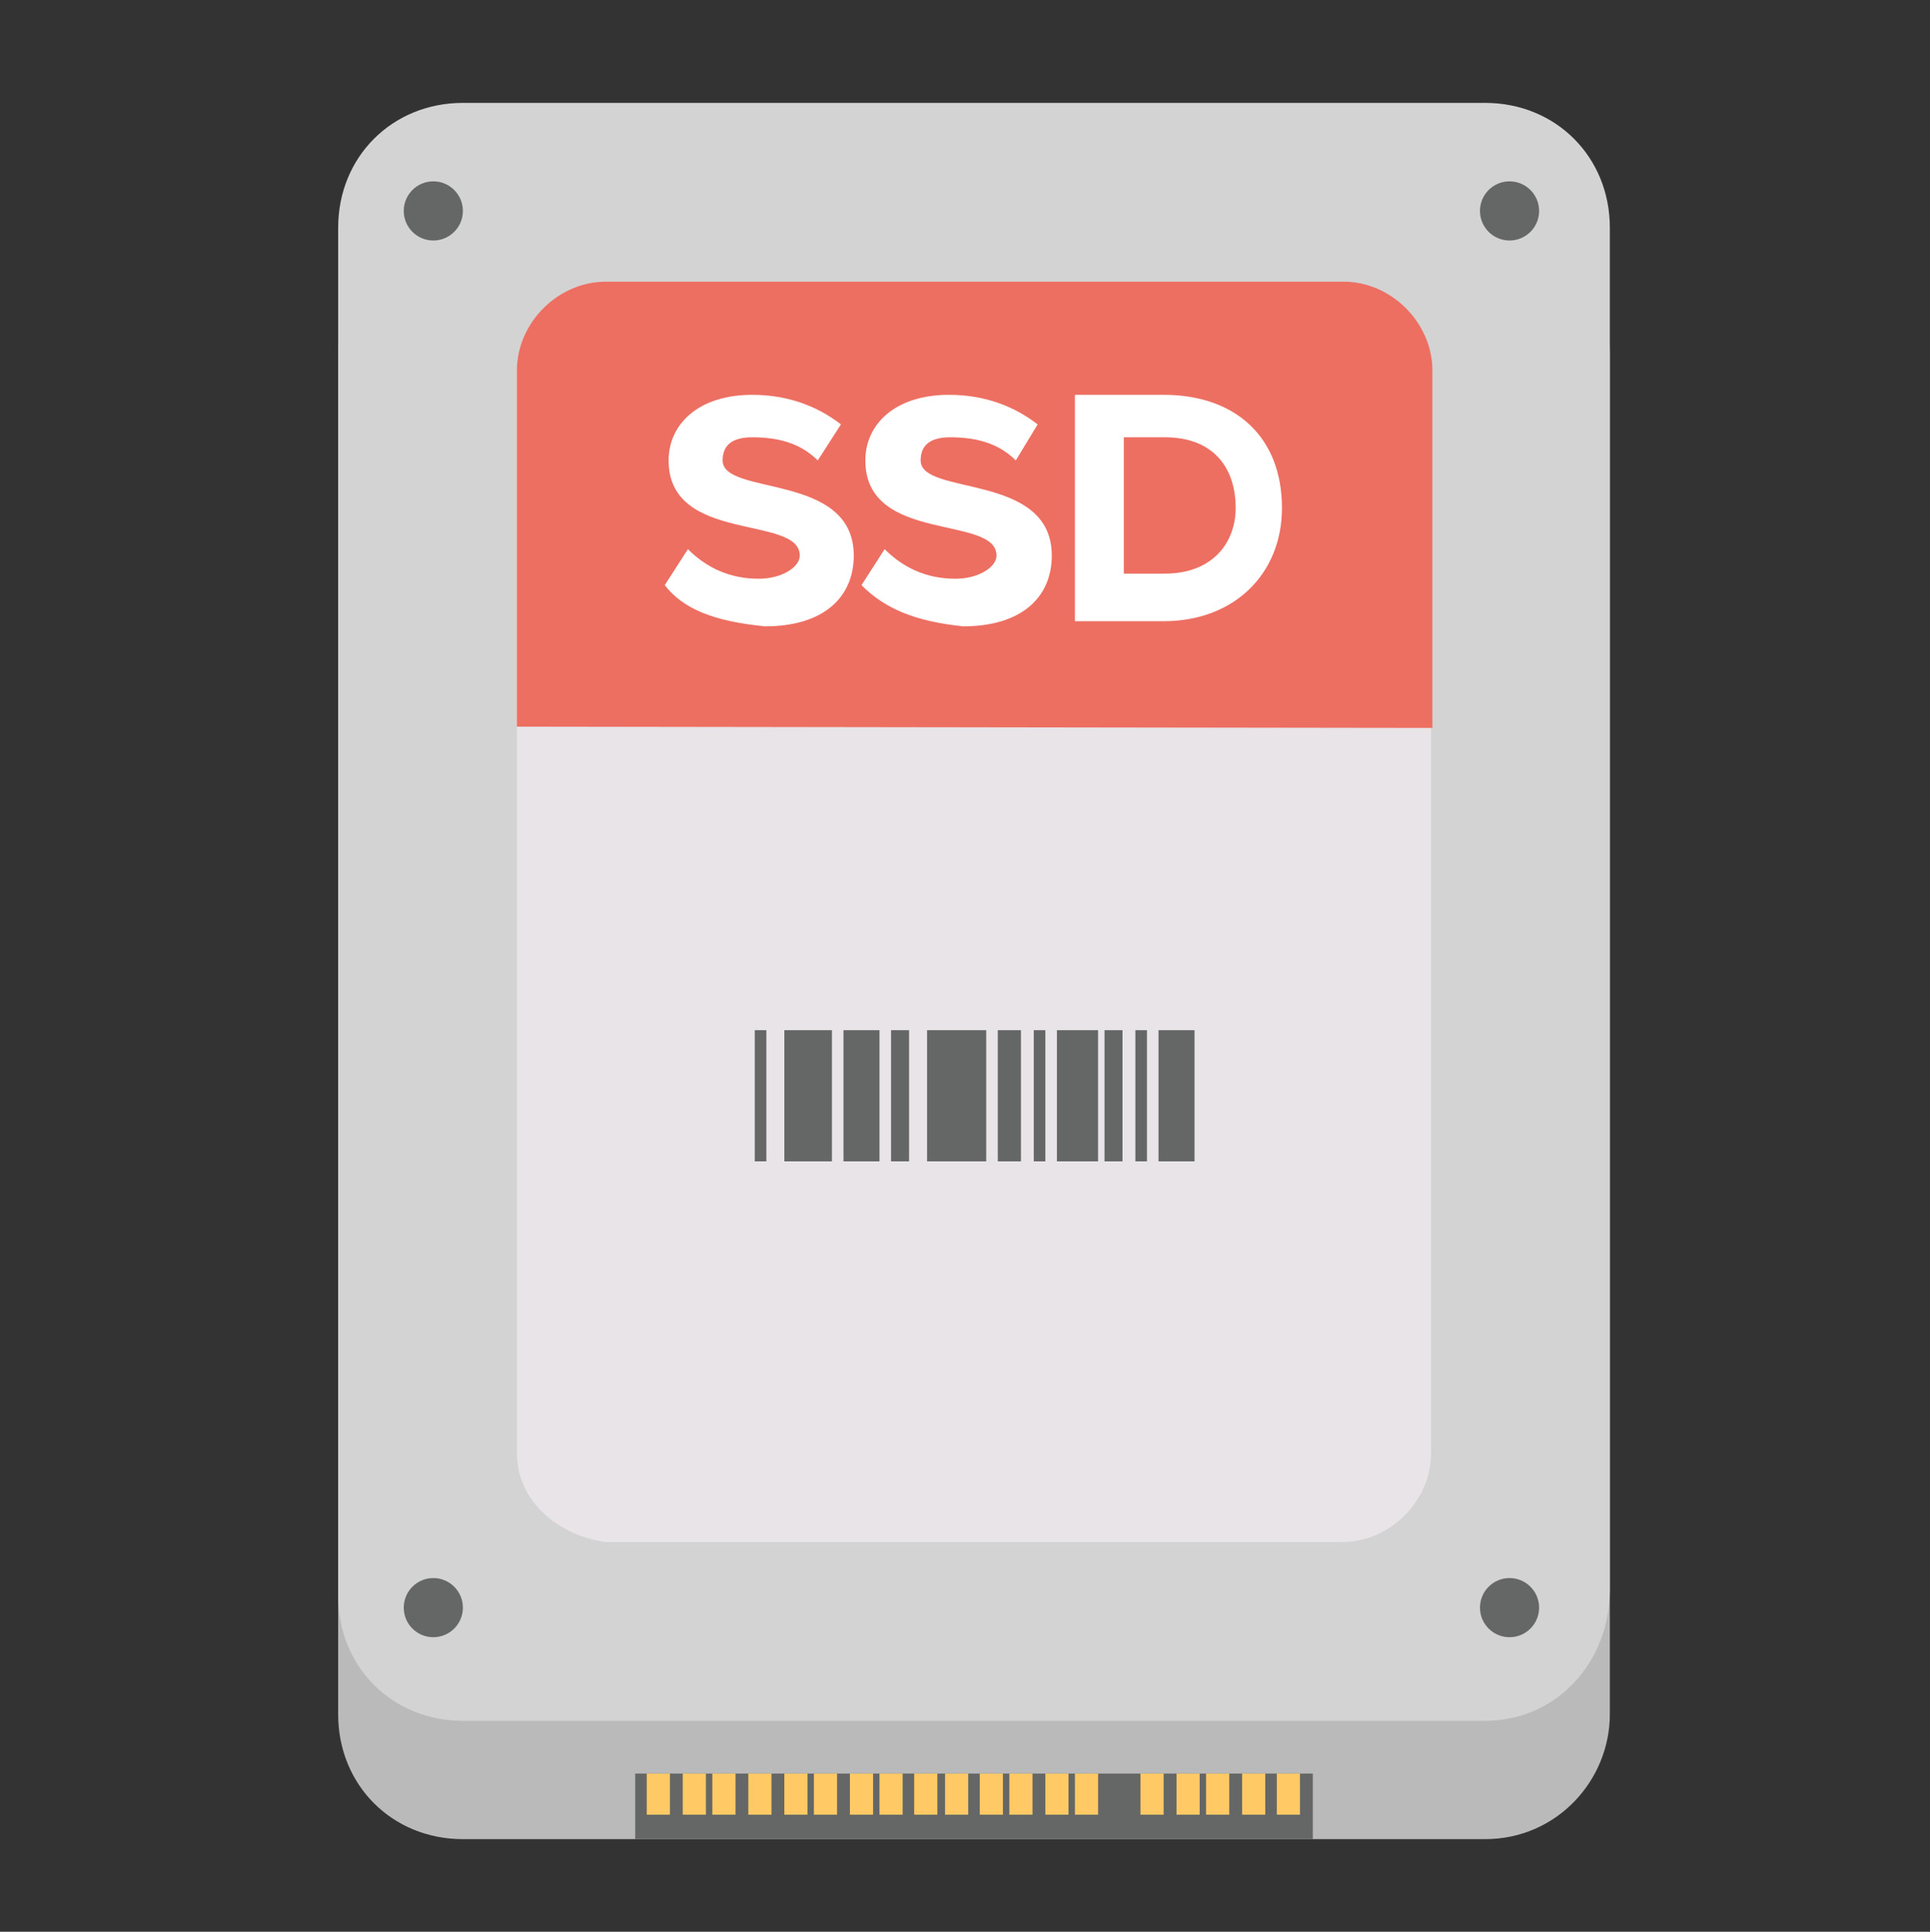
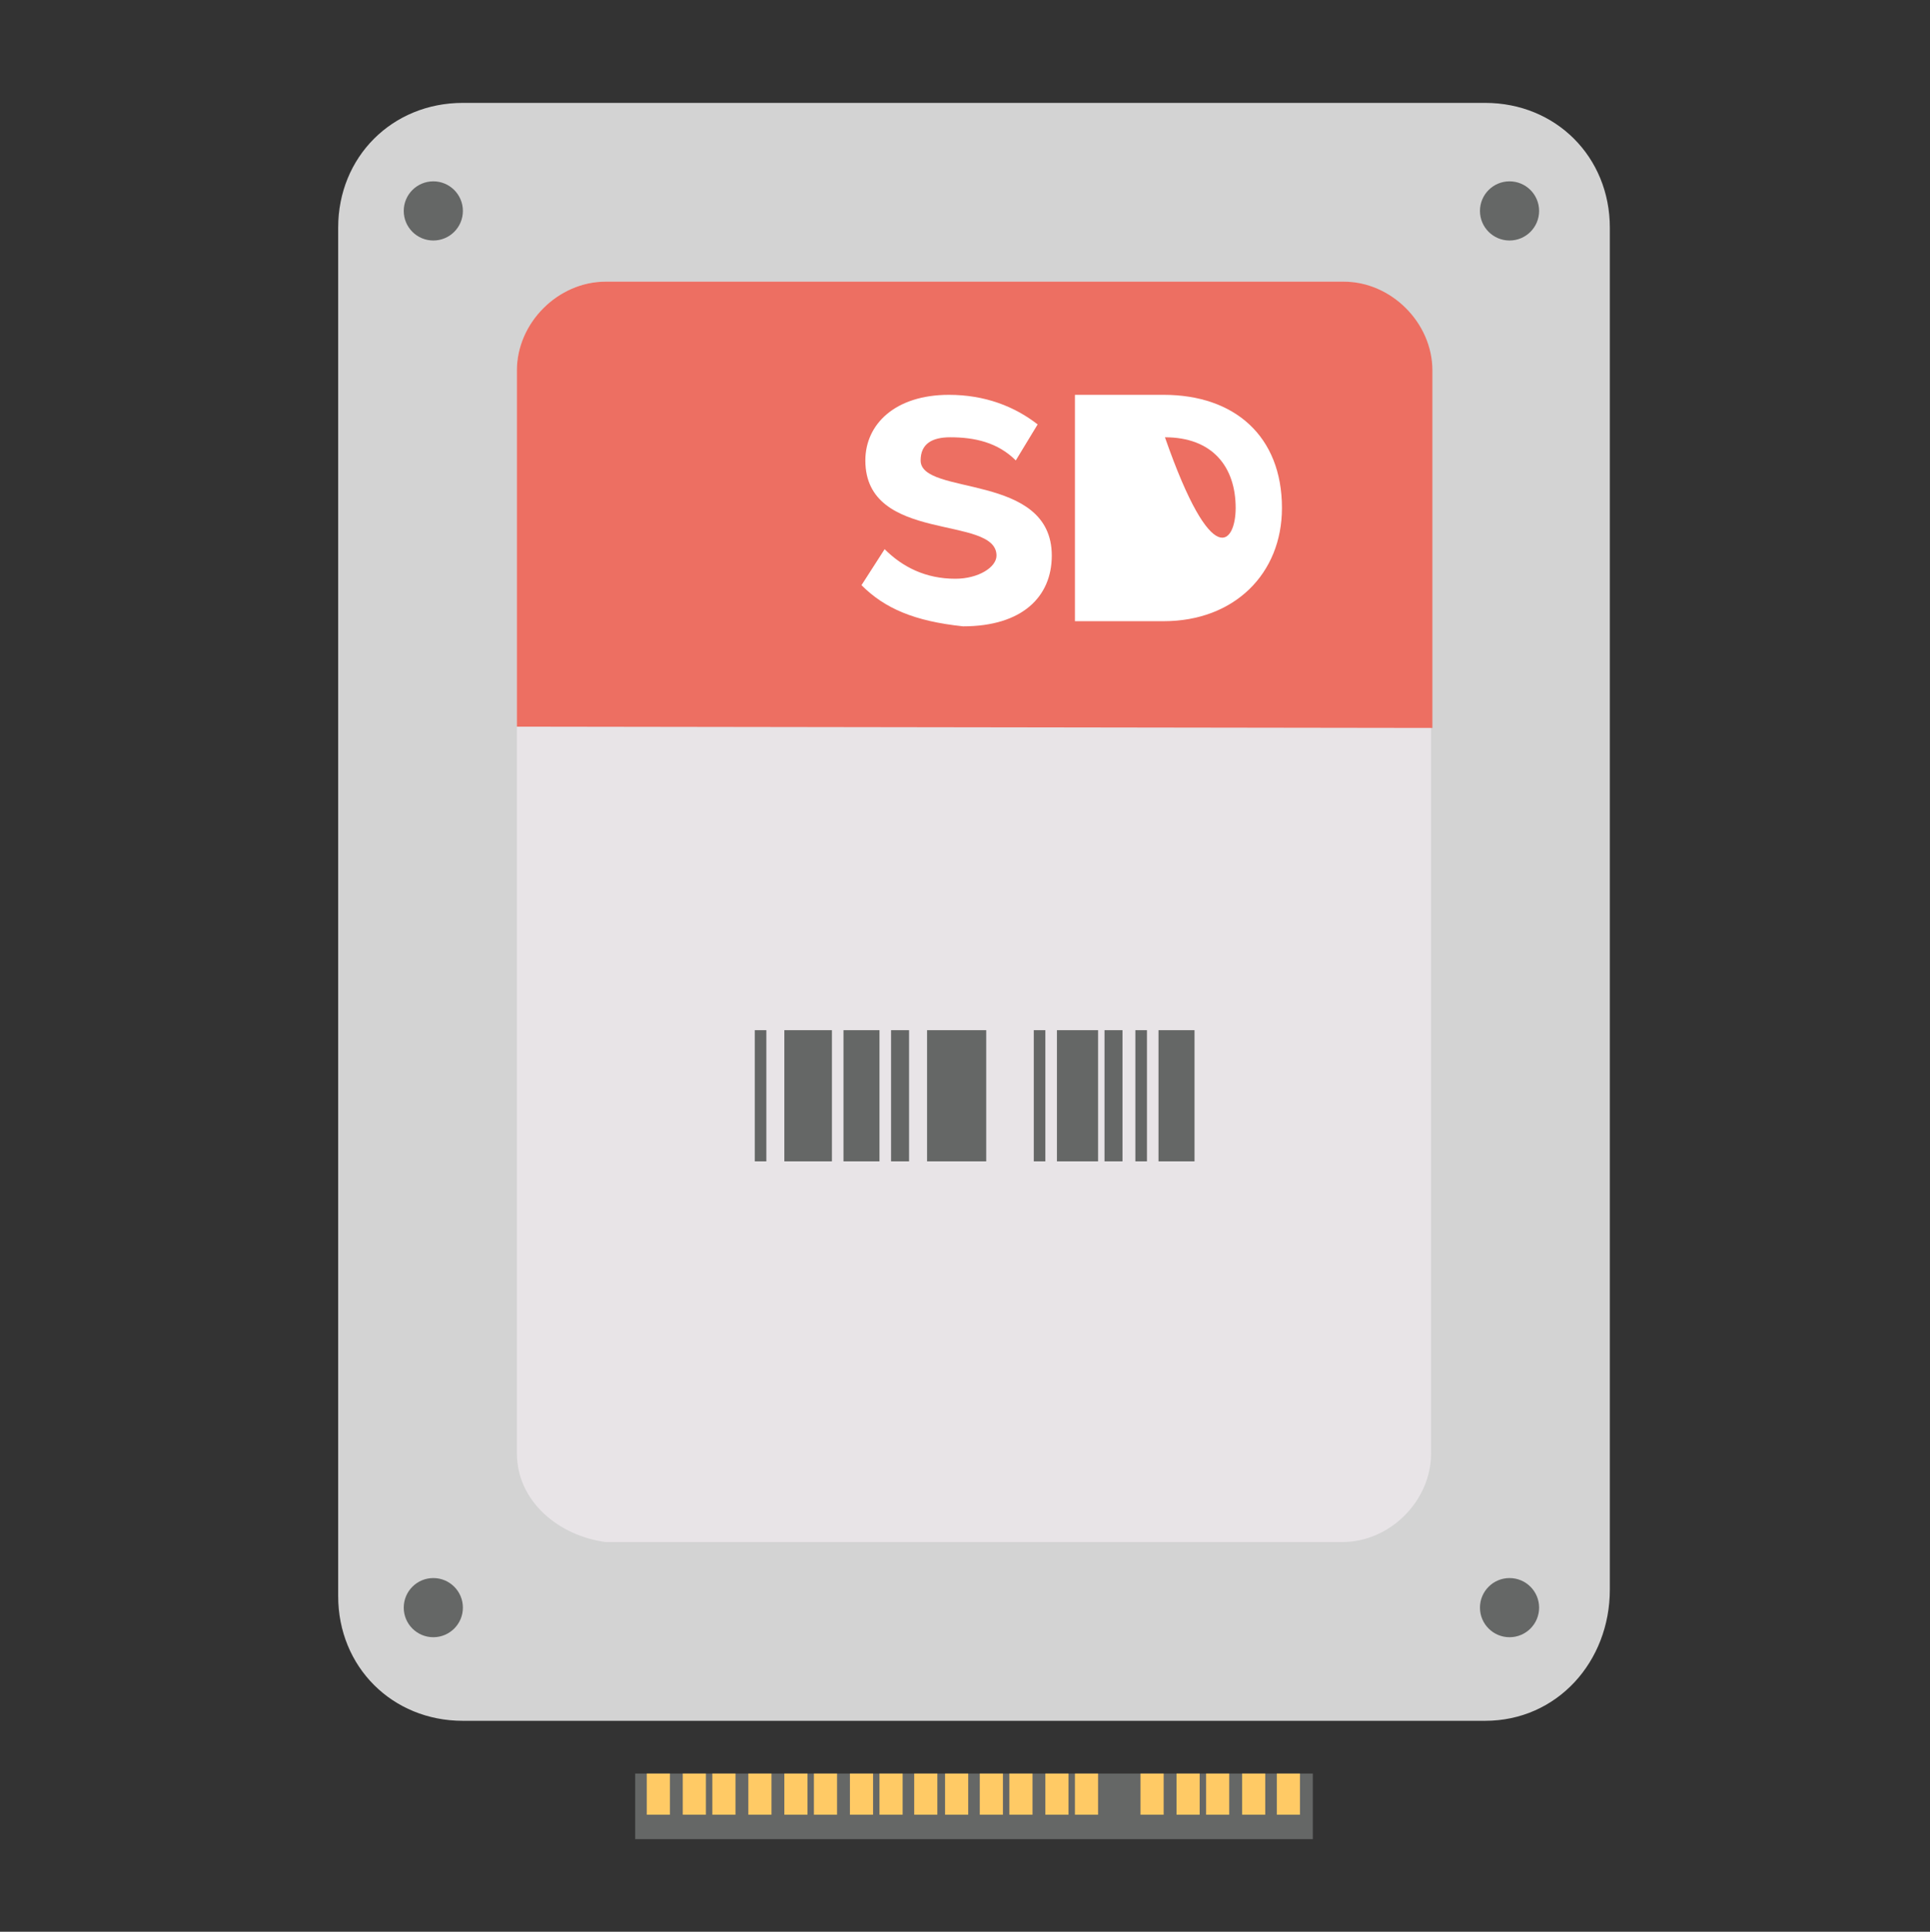
<svg xmlns="http://www.w3.org/2000/svg" version="1.1" id="Calque_1" x="0px" y="0px" viewBox="0 0 150.1 150.2" style="enable-background:new 0 0 150.1 150.2;" xml:space="preserve">
  <rect x="0" y="0" width="150.1" height="150.2" fill="#333333" stroke="none" />
  <style type="text/css">
	.st0{fill:#BABABA;}
	.st1{fill:#D3D3D3;}
	.st2{fill:#E8E4E7;}
	.st3{fill:#ED6F62;}
	.st4{fill:#656766;}
	.st5{fill:#FFFFFF;}
	.st6{fill:#FFCA65;}
</style>
  <g>
    <g>
-       <path class="st0" d="M115.5,143H36c-5.5,0-9.7-4.2-9.7-9.7V27.4c0-5.5,4.2-9.7,9.7-9.7h79.5c5.5,0,9.7,4.2,9.7,9.7v105.9    C125.2,138.4,121.1,143,115.5,143z" />
      <path class="st1" d="M115.5,133.8H36c-5.5,0-9.7-4.2-9.7-9.7V17.7c0-5.5,4.2-9.7,9.7-9.7h79.5c5.5,0,9.7,4.2,9.7,9.7v105.9    C125.2,129.2,121.1,133.8,115.5,133.8z" />
      <path class="st2" d="M40.2,113V28.8c0-3.7,3.2-6.9,6.9-6.9h57.3c3.7,0,6.9,3.2,6.9,6.9V113c0,3.7-3.2,6.9-6.9,6.9H47.1    C43.4,119.4,40.2,116.7,40.2,113z" />
      <path class="st3" d="M111.4,56.6V28.8c0-3.7-3.2-6.9-6.9-6.9H47.1c-3.7,0-6.9,3.2-6.9,6.9v27.7L111.4,56.6L111.4,56.6z" />
      <g>
        <circle class="st4" cx="117.4" cy="16.4" r="2.3" />
        <circle class="st4" cx="117.4" cy="125" r="2.3" />
      </g>
      <g>
        <circle class="st4" cx="33.7" cy="16.4" r="2.3" />
        <circle class="st4" cx="33.7" cy="125" r="2.3" />
      </g>
      <rect x="49.4" y="137.9" class="st4" width="52.7" height="5.1" />
      <g>
-         <path class="st5" d="M51.7,45.5l1.8-2.8c1.4,1.4,3.2,2.3,5.5,2.3c1.8,0,3.2-0.9,3.2-1.8c0-3.2-10.2-0.9-10.2-7.4     c0-2.8,2.3-5.1,6.5-5.1c2.8,0,5.1,0.9,6.9,2.3l-1.8,2.8c-1.4-1.4-3.2-1.8-5.1-1.8c-1.4,0-2.3,0.5-2.3,1.8     c0,2.8,10.2,0.9,10.2,7.4c0,3.2-2.3,5.5-6.9,5.5C55.4,48.3,53.1,47.3,51.7,45.5z" />
        <path class="st5" d="M67,45.5l1.8-2.8c1.4,1.4,3.2,2.3,5.5,2.3c1.8,0,3.2-0.9,3.2-1.8c0-3.2-10.2-0.9-10.2-7.4     c0-2.8,2.3-5.1,6.5-5.1c2.8,0,5.1,0.9,6.9,2.3L79,35.8c-1.4-1.4-3.2-1.8-5.1-1.8c-1.4,0-2.3,0.5-2.3,1.8c0,2.8,10.2,0.9,10.2,7.4     c0,3.2-2.3,5.5-6.9,5.5C71.1,48.3,68.8,47.3,67,45.5z" />
-         <path class="st5" d="M83.6,47.8V30.7h6.9c5.5,0,9.2,3.2,9.2,8.8c0,5.1-3.7,8.8-9.2,8.8h-6.9V47.8z M96.1,39.5     c0-3.2-1.8-5.5-5.5-5.5h-3.2v10.6h3.2C94.3,44.6,96.1,42.2,96.1,39.5z" />
+         <path class="st5" d="M83.6,47.8V30.7h6.9c5.5,0,9.2,3.2,9.2,8.8c0,5.1-3.7,8.8-9.2,8.8h-6.9V47.8z M96.1,39.5     c0-3.2-1.8-5.5-5.5-5.5h-3.2h3.2C94.3,44.6,96.1,42.2,96.1,39.5z" />
      </g>
      <g>
        <g>
          <rect x="50.3" y="137.9" class="st6" width="1.8" height="3.2" />
          <rect x="53.1" y="137.9" class="st6" width="1.8" height="3.2" />
        </g>
        <g>
          <rect x="55.4" y="137.9" class="st6" width="1.8" height="3.2" />
        </g>
        <g>
          <rect x="58.2" y="137.9" class="st6" width="1.8" height="3.2" />
        </g>
        <g>
          <rect x="61" y="137.9" class="st6" width="1.8" height="3.2" />
        </g>
        <g>
          <rect x="63.3" y="137.9" class="st6" width="1.8" height="3.2" />
        </g>
        <g>
          <rect x="66.1" y="137.9" class="st6" width="1.8" height="3.2" />
        </g>
        <g>
          <rect x="68.4" y="137.9" class="st6" width="1.8" height="3.2" />
        </g>
        <g>
          <rect x="71.1" y="137.9" class="st6" width="1.8" height="3.2" />
        </g>
        <g>
          <rect x="73.5" y="137.9" class="st6" width="1.8" height="3.2" />
        </g>
        <g>
          <rect x="76.2" y="137.9" class="st6" width="1.8" height="3.2" />
        </g>
        <g>
          <rect x="78.5" y="137.9" class="st6" width="1.8" height="3.2" />
        </g>
        <g>
          <rect x="81.3" y="137.9" class="st6" width="1.8" height="3.2" />
        </g>
        <g>
          <rect x="83.6" y="137.9" class="st6" width="1.8" height="3.2" />
        </g>
        <g>
          <rect x="88.7" y="137.9" class="st6" width="1.8" height="3.2" />
        </g>
        <g>
          <rect x="91.5" y="137.9" class="st6" width="1.8" height="3.2" />
        </g>
        <g>
          <rect x="93.8" y="137.9" class="st6" width="1.8" height="3.2" />
        </g>
        <g>
          <rect x="96.6" y="137.9" class="st6" width="1.8" height="3.2" />
        </g>
        <g>
          <rect x="99.3" y="137.9" class="st6" width="1.8" height="3.2" />
        </g>
      </g>
      <g>
        <rect x="58.7" y="80.1" class="st4" width="0.9" height="10.2" />
        <rect x="61" y="80.1" class="st4" width="3.7" height="10.2" />
        <rect x="65.6" y="80.1" class="st4" width="2.8" height="10.2" />
        <rect x="69.3" y="80.1" class="st4" width="1.4" height="10.2" />
        <rect x="72.1" y="80.1" class="st4" width="4.6" height="10.2" />
-         <rect x="77.6" y="80.1" class="st4" width="1.8" height="10.2" />
        <rect x="80.4" y="80.1" class="st4" width="0.9" height="10.2" />
        <rect x="82.2" y="80.1" class="st4" width="3.2" height="10.2" />
        <rect x="85.9" y="80.1" class="st4" width="1.4" height="10.2" />
        <rect x="88.3" y="80.1" class="st4" width="0.9" height="10.2" />
        <rect x="90.1" y="80.1" class="st4" width="2.8" height="10.2" />
      </g>
    </g>
  </g>
</svg>